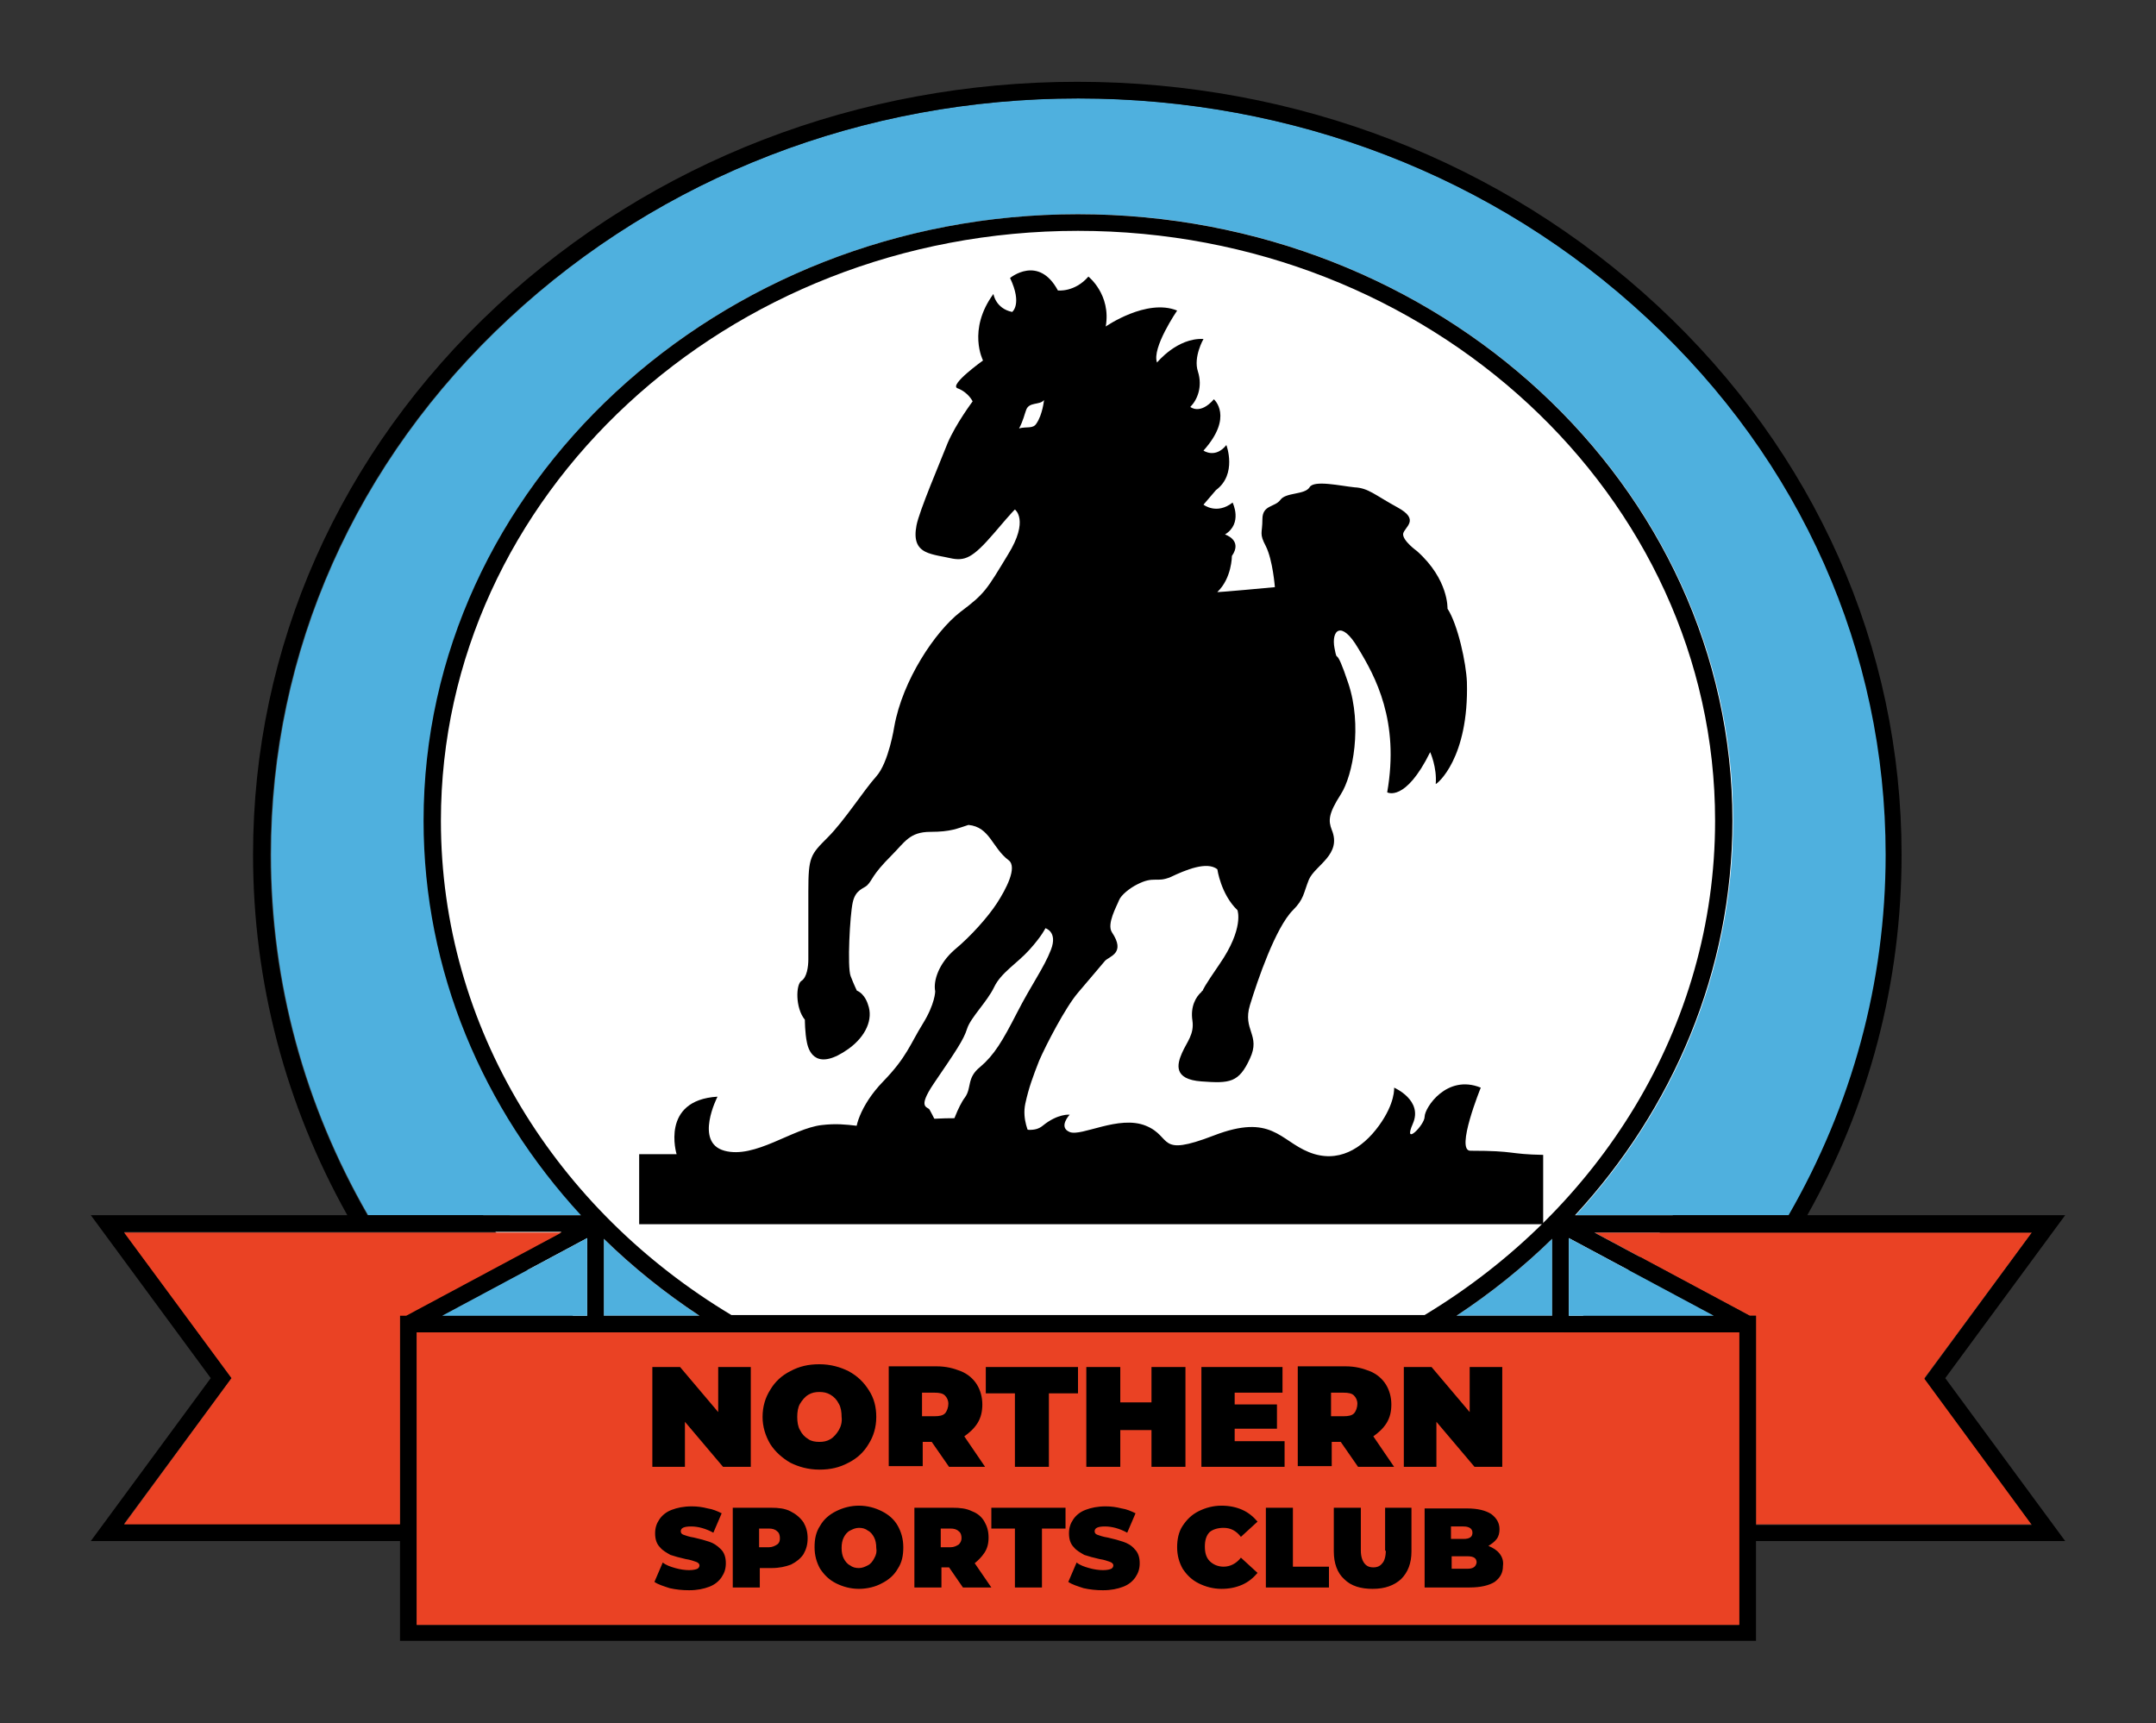
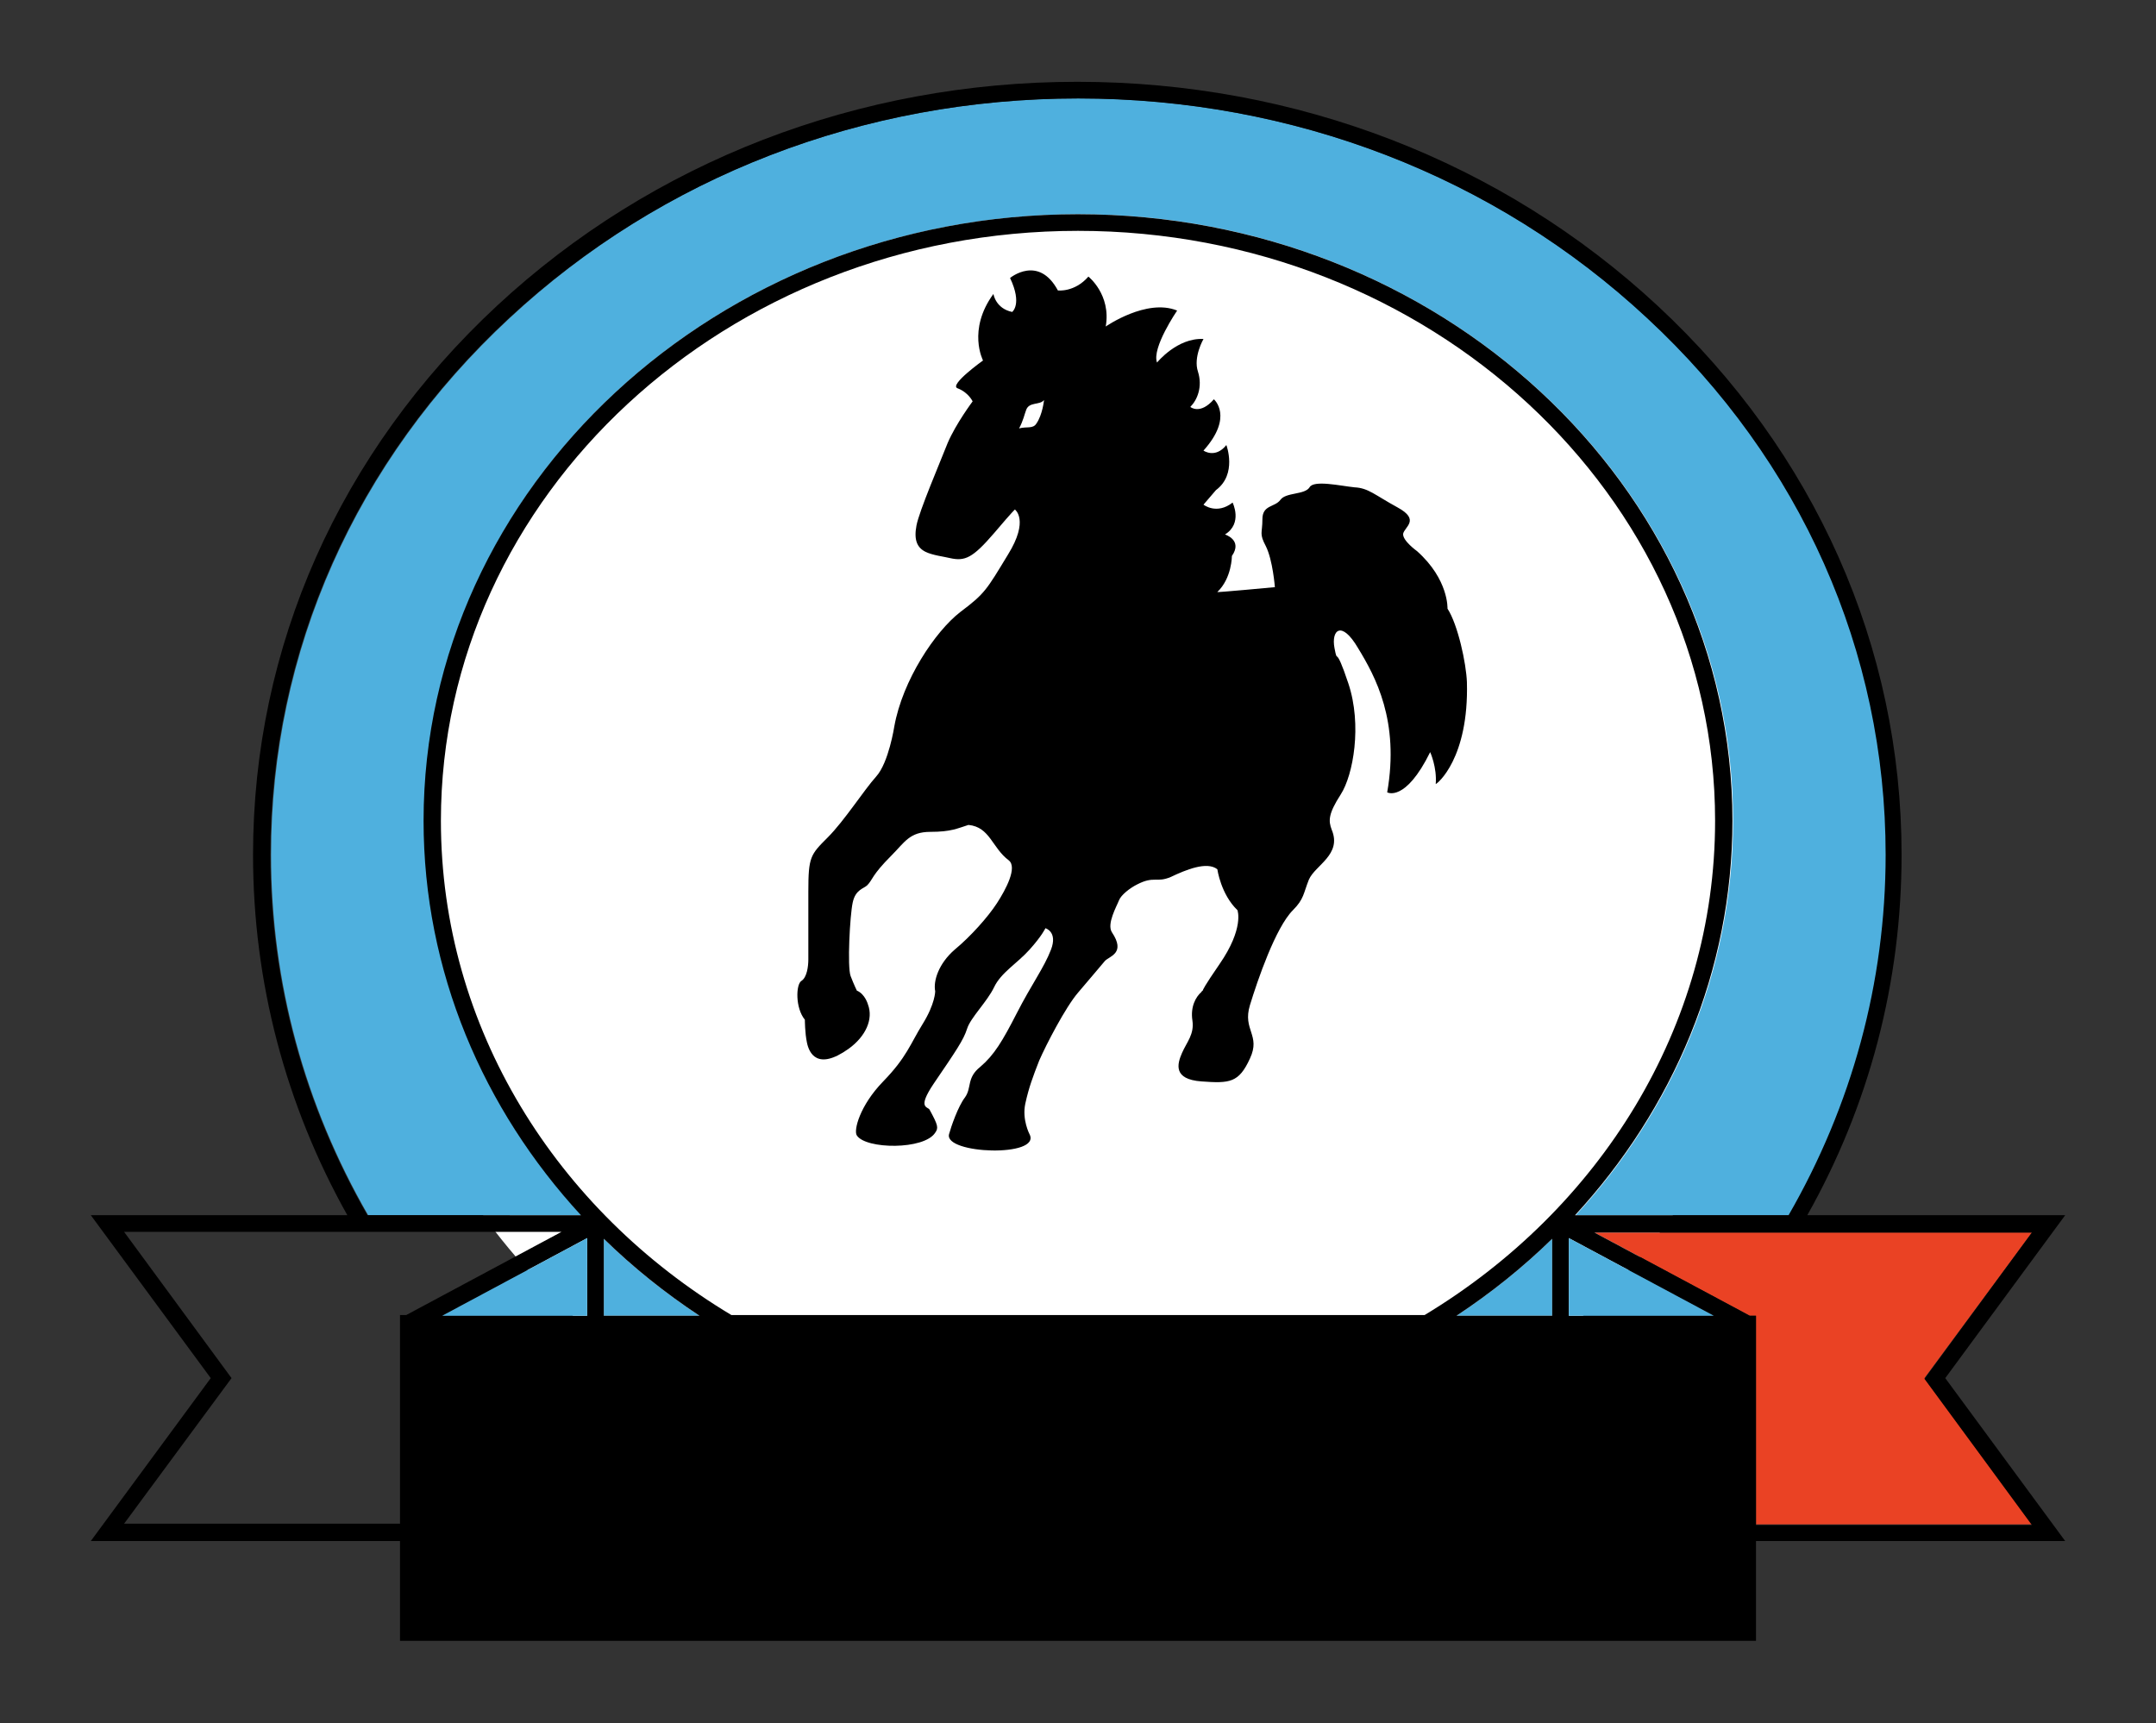
<svg xmlns="http://www.w3.org/2000/svg" version="1.1" id="Layer_1" x="0px" y="0px" viewBox="0 0 311 248.6" style="enable-background:new 0 0 311 248.6;" xml:space="preserve">
  <rect x="0" y="0" width="311" height="248.6" fill="#333333" stroke="none" />
  <style type="text/css">
	.st0{fill:#FFFFFF;}
	.st1{fill:none;}
	.st2{fill:#4FB0DE;}
	.st3{fill:#EA4224;}
</style>
  <g>
    <g>
      <ellipse class="st0" cx="155.5" cy="122.1" rx="103.4" ry="95.4" />
      <g>
        <g>
-           <path class="st1" d="M247.4,118.4c0-46.9-41.2-85.1-91.9-85.1s-91.9,38.2-91.9,85.1c0,29.8,16.7,56.1,41.9,71.3h100      C230.7,174.6,247.4,148.3,247.4,118.4z" />
          <path class="st2" d="M87.1,178.7v11.1h13.8C95.9,186.5,91.3,182.8,87.1,178.7z" />
          <path class="st2" d="M39.1,123.3c0,18.5,4.9,36.2,14,52h30.8c-14.1-15.3-22.7-35.2-22.7-56.9c0-48.3,42.3-87.5,94.4-87.5      c52,0,94.4,39.3,94.4,87.5c0,21.7-8.6,41.6-22.7,56.9h30.8c9.1-15.8,14-33.5,14-52c0-29.3-12.2-56.8-34.4-77.4      c-22-20.4-51.1-31.7-82.1-31.7c-31,0-60.1,11.2-82.1,31.7C51.3,66.5,39.1,94,39.1,123.3z" />
          <path class="st2" d="M223.9,178.7c-4.2,4.1-8.8,7.8-13.8,11.1h13.8V178.7z" />
          <polygon class="st3" points="277.6,198.8 293.1,177.8 230,177.8 252.4,189.8 253.3,189.8 253.3,191 253.3,219.9 293.1,219.9           " />
-           <path d="M280.6,198.8l17.3-23.5h-37.2c8.9-15.8,13.6-33.5,13.6-52c0-30-12.5-58.1-35.2-79.2c-22.4-20.8-52.1-32.3-83.7-32.3      c-31.6,0-61.3,11.5-83.7,32.3c-22.7,21.1-35.2,49.2-35.2,79.2c0,18.4,4.7,36.1,13.6,52H13.1l17.3,23.5l-17.3,23.5h44.6v13.2v1.2      h1.2h27h139.2h27h1.2v-1.2v-13.2h44.6L280.6,198.8z M250.9,234.4h-24.5H84.7H60.1v-42.2h190.7V234.4z M33.4,198.8l-15.5-21.1H81      l-22.4,12h-0.9v1.2v28.9H17.9L33.4,198.8z M155.5,14.2c31,0,60.1,11.2,82.1,31.7c22.2,20.6,34.4,48.1,34.4,77.4      c0,18.5-4.9,36.2-14,52h-30.8c14.1-15.3,22.7-35.2,22.7-56.9c0-48.3-42.3-87.5-94.4-87.5c-52,0-94.4,39.3-94.4,87.5      c0,21.7,8.6,41.6,22.7,56.9H53c-9.1-15.8-14-33.5-14-52c0-29.3,12.2-56.8,34.4-77.4C95.4,25.5,124.5,14.2,155.5,14.2z       M247.2,189.8h-20.9v-11.2L247.2,189.8z M84.7,189.8H63.8l20.9-11.2V189.8z M87.1,178.7c4.2,4.1,8.8,7.8,13.8,11.1H87.1V178.7z       M63.6,118.4c0-46.9,41.2-85.1,91.9-85.1s91.9,38.2,91.9,85.1c0,29.8-16.7,56.1-41.9,71.3h-100      C80.3,174.6,63.6,148.3,63.6,118.4z M223.9,178.7v11.1h-13.8C215.1,186.5,219.7,182.8,223.9,178.7z M253.3,191v-1.2h-0.9      l-22.4-12h63.1l-15.5,21.1l15.5,21.1h-39.8V191z" />
-           <polygon class="st3" points="57.7,191 57.7,189.8 58.6,189.8 81,177.8 17.9,177.8 33.4,198.8 17.9,219.9 57.7,219.9     " />
+           <path d="M280.6,198.8l17.3-23.5h-37.2c8.9-15.8,13.6-33.5,13.6-52c0-30-12.5-58.1-35.2-79.2c-22.4-20.8-52.1-32.3-83.7-32.3      c-31.6,0-61.3,11.5-83.7,32.3c-22.7,21.1-35.2,49.2-35.2,79.2c0,18.4,4.7,36.1,13.6,52H13.1l17.3,23.5l-17.3,23.5h44.6v13.2v1.2      h1.2h27h139.2h27h1.2v-1.2v-13.2h44.6L280.6,198.8z M250.9,234.4h-24.5H84.7H60.1h190.7V234.4z M33.4,198.8l-15.5-21.1H81      l-22.4,12h-0.9v1.2v28.9H17.9L33.4,198.8z M155.5,14.2c31,0,60.1,11.2,82.1,31.7c22.2,20.6,34.4,48.1,34.4,77.4      c0,18.5-4.9,36.2-14,52h-30.8c14.1-15.3,22.7-35.2,22.7-56.9c0-48.3-42.3-87.5-94.4-87.5c-52,0-94.4,39.3-94.4,87.5      c0,21.7,8.6,41.6,22.7,56.9H53c-9.1-15.8-14-33.5-14-52c0-29.3,12.2-56.8,34.4-77.4C95.4,25.5,124.5,14.2,155.5,14.2z       M247.2,189.8h-20.9v-11.2L247.2,189.8z M84.7,189.8H63.8l20.9-11.2V189.8z M87.1,178.7c4.2,4.1,8.8,7.8,13.8,11.1H87.1V178.7z       M63.6,118.4c0-46.9,41.2-85.1,91.9-85.1s91.9,38.2,91.9,85.1c0,29.8-16.7,56.1-41.9,71.3h-100      C80.3,174.6,63.6,148.3,63.6,118.4z M223.9,178.7v11.1h-13.8C215.1,186.5,219.7,182.8,223.9,178.7z M253.3,191v-1.2h-0.9      l-22.4-12h63.1l-15.5,21.1l15.5,21.1h-39.8V191z" />
          <polygon class="st2" points="247.2,189.8 226.3,178.6 226.3,189.8     " />
          <polygon class="st2" points="84.7,189.8 84.7,178.6 63.8,189.8     " />
-           <polygon class="st3" points="250.9,192.2 60.1,192.2 60.1,234.4 84.7,234.4 226.3,234.4 250.9,234.4     " />
        </g>
        <g>
          <path d="M211.6,98.4c-0.1-2.7-1.3-8.3-2.8-10.6c0,0,0.2-4.2-4.4-8.3c0,0-2.1-1.5-2-2.5c0.2-1,2.5-2-0.8-3.8      c-3.3-1.8-4.2-2.8-6.2-2.9c-2-0.2-5.9-1.1-6.5,0c-0.7,1.1-3.4,0.7-4.2,1.8c-0.8,1.1-2.6,0.7-2.6,2.8c0,2.1-0.5,2,0.5,3.9      c1,2,1.3,5.9,1.3,5.9s-8.5,0.8-8.3,0.7c2.1-2,2.1-5.2,2.1-5.2c1.6-2.3-1-3.1-1-3.1c2.6-1.6,1.1-4.6,1.1-4.6      c-2.3,1.8-4.2,0.3-4.2,0.3l1.8-2.1c3.1-2.3,1.5-6.5,1.5-6.5c-1.6,2-3.3,0.8-3.3,0.8c4.4-4.9,1.5-7.4,1.5-7.4      c-2,2.3-3.4,1.1-3.4,1.1c1-1,1.8-2.9,1.1-5.1c-0.7-2.1,0.8-4.7,0.8-4.7c-3.8-0.2-6.7,3.4-6.7,3.4c-0.8-2.1,2.9-7.5,2.9-7.5      c-4.4-1.8-10.3,2.3-10.3,2.3c0.8-4.6-2.5-7.2-2.5-7.2c-2,2.3-4.4,2-4.4,2c-2.8-5.2-6.9-1.8-6.9-1.8c1.8,3.8,0.3,4.9,0.3,4.9      c-2.4-0.5-2.7-2.6-2.7-2.6c-3.8,5.2-1.5,9.6-1.5,9.6s-4.9,3.5-3.7,4c1.6,0.6,2.2,1.9,2.2,1.9s-2.4,3.2-3.6,6      c-1.1,2.8-4.1,9.8-4.5,11.9c-0.4,2.1,0.1,3.2,1.3,3.8c1,0.5,2.7,0.7,3.5,0.9c2.2,0.5,3.3,0,6.4-3.6c2.8-3.3,3-3.4,3-3.4      s2.1,1.5-1,6.5c-3.1,5.1-3.3,5.6-6.9,8.3c-3.6,2.8-8.3,9.8-9.5,16.5c0,0-0.8,5.2-2.6,7.2c-1.8,2-4.6,6.4-7,8.8      c-2.5,2.5-2.8,2.8-2.8,7.8c0,5.1,0,8.8,0,9.8s-0.2,2.6-1,3.1c-0.8,0.5-0.9,3.9,0.5,5.6c0,0,0,1.9,0.3,3.3c0.3,1.5,1.5,4.1,6,0.9      c2.5-1.8,3.6-4.3,2.8-6.4c0,0-0.4-1.5-1.6-2c0,0-0.4-0.8-0.9-2.1c-0.5-1.3-0.1-8.8,0.3-10.6c0.4-1.9,1.6-2,2.1-2.5      c0.8-0.8,0.6-1.4,3.5-4.3c1.9-1.9,2.6-3.4,5.6-3.4s3.9-0.5,5.5-1c3.1,0.3,3.4,3.3,5.8,5.1c1.3,1-0.4,4.2-1.7,6.2      c-1.3,2-3.8,4.8-6.1,6.7c-2.3,2-3.1,4.5-2.8,6c0,0,0,1.8-1.8,4.7c-1.8,2.9-2.3,4.8-5.7,8.3s-4.3,7.1-3.8,7.8      c1.3,2,9.7,2.1,11.3-0.4c0.5-0.7,0.4-1.1-0.8-3.3c-0.2-0.5-1.9-0.1,0.6-3.8c3.2-4.7,4.3-6.3,4.8-7.9c0.5-1.6,2.9-3.9,3.9-6      c1-2.1,3.3-3.4,5.1-5.4c1.8-2,2.3-3.1,2.3-3.1s1.8,0.5,0.8,3.1c-1,2.6-2.8,5-4.9,9.1c-2.1,4.1-3.3,6.1-5.3,7.8      c-2,1.6-1.2,3-2.2,4.4c-1,1.3-2,4.2-2.3,5.3c-0.8,2.9,13.4,3.4,11.6,0c0,0-1.1-2.1-0.6-4.4c0.5-2.3,1.1-3.9,2-6.2      c1-2.3,3.8-7.7,5.6-9.8c1.8-2.1,3.3-3.9,3.9-4.6c0.7-0.7,3-1.1,1-4.1c-0.8-1.2,0.7-3.8,1-4.6c0.3-0.8,1.6-1.8,2.6-2.3      c2.5-1.3,2.8-0.2,4.9-1.1c2.1-1,5.2-2.3,6.7-1.1c0,0,0.5,3.6,2.9,5.9c0,0,1,2.6-2.6,7.8c-2.2,3.2-2.4,3.7-2.4,3.8      c0,0-0.1,0-0.2,0.2c-0.8,0.7-1.6,2.1-1.3,4.1c0.3,2-0.8,3.1-1.5,4.7c-0.7,1.6-1.3,3.8,2.8,4.1c4.1,0.3,5.4,0.2,7-3.3      c1.6-3.4-1.1-4.1,0-7.7c1.1-3.6,3.7-11.2,6.2-13.7c1.6-1.6,1.5-2.4,2.3-4.4c0.9-2.1,4.8-3.6,3.3-7.2c-0.5-1.3-0.5-2.3,1.3-5.1      c1.8-2.8,3.1-10,1.1-16c-2-6-1.5-2.5-2-5.1c-0.5-2.6,1-4.1,3.4,0c2.5,4.1,6,10.5,4.2,20.8c0,0,2.6,1.5,6.2-5.8      c0,0,1,2.2,0.8,4.6C207.3,113.1,211.9,109.4,211.6,98.4z M147,61.8c0.6-1.1,0.8-2.1,1-2.6c0.4-1.3,2-0.7,2.6-1.5      c0,0-0.2,2.1-1.1,3.4C149,61.9,148.1,61.5,147,61.8z" />
-           <path d="M222.7,166.6c-5.3-0.1-3.9-0.6-10.6-0.6c-2.2,0,1.5-9.1,1.5-9.1c-4.9-2-8.1,2.9-8.1,4.2c0,1.2-3.2,4.4-1.7,1      c1.5-3.4-2.7-5.2-2.7-5.2s0.2,2.2-2.2,5.5s-5.9,5.5-10.1,3.8s-5.4-5.6-13.7-2.4s-5.9,0.2-9.8-1.4c-3.9-1.6-9.3,1.6-11,0.9      c-1.7-0.7,0-2.5,0-2.5s-1.7-0.2-3.9,1.6s-5.9-1.1-12-1.1s-6.6,0.5-10.3,1.1c-3.7,0.6-5.4-0.6-9.6-0.1c-4.2,0.5-9.6,4.9-14,3.7      c-4.4-1.2-1-7.8-1-7.8c-8.3,0.5-5.9,8.3-5.9,8.3h-5.4v10.1h130.4V166.6z" />
        </g>
        <g>
-           <path d="M103.6,203.7l-5.5-6.5h-4v14.4h4.7v-6.5l5.5,6.5h4v-14.4h-4.7V203.7z M122.4,197.8c-1.2-0.6-2.6-1-4.2-1      c-1.6,0-2.9,0.3-4.2,1c-1.2,0.6-2.2,1.5-2.9,2.7c-0.7,1.1-1.1,2.4-1.1,3.9c0,1.4,0.4,2.7,1.1,3.9c0.7,1.1,1.7,2,2.9,2.7      c1.2,0.6,2.6,1,4.2,1c1.6,0,2.9-0.3,4.2-1c1.2-0.6,2.2-1.5,2.9-2.7c0.7-1.1,1.1-2.4,1.1-3.9c0-1.4-0.3-2.7-1.1-3.9      C124.6,199.4,123.7,198.5,122.4,197.8z M121,206.3c-0.3,0.5-0.7,1-1.2,1.3c-0.5,0.3-1,0.4-1.6,0.4c-0.6,0-1.2-0.1-1.6-0.4      c-0.5-0.3-0.9-0.7-1.2-1.3c-0.3-0.5-0.4-1.2-0.4-1.9c0-0.7,0.1-1.4,0.4-1.9c0.3-0.5,0.7-1,1.2-1.3c0.5-0.3,1-0.4,1.6-0.4      c0.6,0,1.1,0.1,1.6,0.4c0.5,0.3,0.9,0.7,1.2,1.3c0.3,0.5,0.4,1.2,0.4,1.9C121.5,205.1,121.3,205.8,121,206.3z M141,205.3      c0.5-0.8,0.7-1.7,0.7-2.7c0-1.1-0.3-2.1-0.8-2.9c-0.5-0.8-1.3-1.5-2.3-1.9c-1-0.4-2.1-0.7-3.5-0.7h-6.9v14.4h4.9V208h1.3      l2.5,3.6h5.2l-3-4.4C139.8,206.7,140.5,206.1,141,205.3z M136.3,203.9c-0.3,0.3-0.8,0.4-1.5,0.4H133v-3.4h1.8      c0.7,0,1.2,0.1,1.5,0.4c0.3,0.3,0.5,0.7,0.5,1.2S136.6,203.6,136.3,203.9z M142.2,201h4.2v10.6h4.9V201h4.2v-3.8h-13.3V201z       M166.1,202.3h-4.5v-5.1h-4.9v14.4h4.9v-5.3h4.5v5.3h4.9v-14.4h-4.9V202.3z M178.1,206.1h6.1v-3.5h-6.1v-1.7h6.9v-3.7h-11.7      v14.4h12v-3.7h-7.2V206.1z M200,205.3c0.5-0.8,0.7-1.7,0.7-2.7c0-1.1-0.3-2.1-0.8-2.9c-0.5-0.8-1.3-1.5-2.3-1.9      c-1-0.4-2.1-0.7-3.5-0.7h-6.9v14.4h4.9V208h1.3l2.5,3.6h5.2l-3-4.4C198.8,206.7,199.5,206.1,200,205.3z M195.3,203.9      c-0.3,0.3-0.8,0.4-1.5,0.4H192v-3.4h1.8c0.7,0,1.2,0.1,1.5,0.4c0.3,0.3,0.5,0.7,0.5,1.2S195.6,203.6,195.3,203.9z M212,197.2      v6.5l-5.5-6.5h-4v14.4h4.7v-6.5l5.5,6.5h4v-14.4H212z" />
          <path d="M102.3,222.4c-0.6-0.2-1.3-0.4-2.2-0.6c-0.7-0.1-1.2-0.3-1.5-0.4c-0.3-0.1-0.4-0.3-0.4-0.5c0-0.5,0.5-0.7,1.5-0.7      c1,0,2.1,0.3,3.2,0.9l1.2-2.8c-0.6-0.3-1.3-0.6-2-0.7c-0.8-0.2-1.5-0.3-2.3-0.3c-1.2,0-2.1,0.2-2.9,0.5      c-0.8,0.3-1.4,0.8-1.8,1.4s-0.6,1.2-0.6,2c0,0.8,0.2,1.5,0.7,2c0.4,0.5,1,0.8,1.5,1.1c0.6,0.2,1.3,0.4,2.2,0.6      c0.7,0.1,1.2,0.3,1.5,0.4c0.3,0.1,0.5,0.3,0.5,0.5c0,0.2-0.1,0.4-0.3,0.5c-0.2,0.1-0.6,0.2-1.2,0.2c-0.6,0-1.3-0.1-2-0.3      c-0.7-0.2-1.3-0.4-1.8-0.8l-1.2,2.8c0.6,0.4,1.3,0.6,2.2,0.9c0.9,0.2,1.8,0.3,2.8,0.3c1.2,0,2.1-0.2,2.9-0.5      c0.8-0.3,1.4-0.8,1.8-1.4c0.4-0.6,0.6-1.2,0.6-2c0-0.8-0.2-1.5-0.7-2C103.4,222.9,102.9,222.6,102.3,222.4z M114,218      c-0.8-0.4-1.7-0.5-2.8-0.5h-5.5V229h3.9v-2.8h1.7c1.1,0,2-0.2,2.8-0.5c0.8-0.4,1.4-0.9,1.8-1.5c0.4-0.7,0.6-1.4,0.6-2.3      c0-0.9-0.2-1.6-0.6-2.3C115.4,218.9,114.8,218.4,114,218z M112.1,222.8c-0.3,0.2-0.7,0.4-1.2,0.4h-1.4v-2.7h1.4      c0.5,0,0.9,0.1,1.2,0.4c0.3,0.2,0.4,0.6,0.4,1C112.5,222.3,112.4,222.6,112.1,222.8z M127.2,218c-1-0.5-2.1-0.8-3.3-0.8      c-1.2,0-2.3,0.3-3.3,0.8c-1,0.5-1.8,1.2-2.3,2.1c-0.6,0.9-0.8,1.9-0.8,3.1s0.3,2.2,0.8,3.1c0.6,0.9,1.3,1.6,2.3,2.1      s2.1,0.8,3.3,0.8c1.2,0,2.4-0.3,3.3-0.8c1-0.5,1.8-1.2,2.3-2.1c0.6-0.9,0.8-1.9,0.8-3.1s-0.3-2.2-0.8-3.1      C129,219.2,128.2,218.5,127.2,218z M126.1,224.8c-0.2,0.4-0.5,0.8-0.9,1c-0.4,0.2-0.8,0.4-1.3,0.4c-0.5,0-0.9-0.1-1.3-0.4      c-0.4-0.2-0.7-0.6-0.9-1c-0.2-0.4-0.3-0.9-0.3-1.5c0-0.6,0.1-1.1,0.3-1.5c0.2-0.4,0.5-0.8,0.9-1c0.4-0.2,0.8-0.4,1.3-0.4      c0.5,0,0.9,0.1,1.3,0.4c0.4,0.2,0.7,0.6,0.9,1c0.2,0.4,0.3,0.9,0.3,1.5C126.5,223.8,126.4,224.3,126.1,224.8z M142,224      c0.4-0.6,0.6-1.3,0.6-2.2c0-0.9-0.2-1.6-0.6-2.3c-0.4-0.7-1-1.2-1.8-1.5c-0.8-0.4-1.7-0.5-2.8-0.5h-5.5V229h3.9v-2.9h1.1l2,2.9      h4.1l-2.4-3.5C141.1,225.1,141.6,224.6,142,224z M138.3,222.8c-0.3,0.2-0.7,0.4-1.2,0.4h-1.4v-2.7h1.4c0.5,0,0.9,0.1,1.2,0.4      c0.3,0.2,0.4,0.6,0.4,1C138.7,222.3,138.5,222.6,138.3,222.8z M143,220.5h3.4v8.5h3.9v-8.5h3.4v-3H143V220.5z M162,222.4      c-0.6-0.2-1.3-0.4-2.2-0.6c-0.7-0.1-1.2-0.3-1.5-0.4c-0.3-0.1-0.4-0.3-0.4-0.5c0-0.5,0.5-0.7,1.5-0.7c1,0,2.1,0.3,3.2,0.9      l1.2-2.8c-0.6-0.3-1.3-0.6-2-0.7c-0.8-0.2-1.5-0.3-2.3-0.3c-1.2,0-2.1,0.2-2.9,0.5c-0.8,0.3-1.4,0.8-1.8,1.4s-0.6,1.2-0.6,2      c0,0.8,0.2,1.5,0.7,2c0.4,0.5,1,0.8,1.5,1.1c0.6,0.2,1.3,0.4,2.2,0.6c0.7,0.1,1.2,0.3,1.5,0.4c0.3,0.1,0.5,0.3,0.5,0.5      c0,0.2-0.1,0.4-0.3,0.5c-0.2,0.1-0.6,0.2-1.2,0.2c-0.6,0-1.3-0.1-2-0.3c-0.7-0.2-1.3-0.4-1.8-0.8l-1.2,2.8      c0.6,0.4,1.3,0.6,2.2,0.9c0.9,0.2,1.8,0.3,2.8,0.3c1.2,0,2.1-0.2,2.9-0.5c0.8-0.3,1.4-0.8,1.8-1.4c0.4-0.6,0.6-1.2,0.6-2      c0-0.8-0.2-1.5-0.7-2C163.2,222.9,162.6,222.6,162,222.4z M176.5,220.4c1,0,1.8,0.4,2.5,1.3l2.4-2.2c-0.6-0.7-1.3-1.3-2.2-1.7      c-0.9-0.4-1.9-0.6-3-0.6c-1.2,0-2.3,0.3-3.3,0.8c-1,0.5-1.7,1.2-2.3,2.1c-0.6,0.9-0.8,2-0.8,3.1c0,1.2,0.3,2.2,0.8,3.1      c0.6,0.9,1.3,1.6,2.3,2.1c1,0.5,2.1,0.8,3.3,0.8c1.1,0,2.1-0.2,3-0.6c0.9-0.4,1.6-1,2.2-1.7l-2.4-2.2c-0.7,0.9-1.6,1.3-2.5,1.3      c-0.8,0-1.5-0.3-2-0.8c-0.5-0.5-0.7-1.2-0.7-2.1c0-0.9,0.2-1.6,0.7-2.1C175,220.6,175.7,220.4,176.5,220.4z M186.5,217.5h-3.9      V229h9.1v-3h-5.2V217.5z M199.9,223.7c0,0.8-0.2,1.5-0.5,1.8c-0.3,0.4-0.7,0.6-1.3,0.6c-0.6,0-1-0.2-1.3-0.6      c-0.3-0.4-0.5-1-0.5-1.8v-6.2h-3.9v6.3c0,1.7,0.5,3.1,1.5,4c1,1,2.4,1.4,4.1,1.4c1.8,0,3.1-0.5,4.1-1.4c1-1,1.5-2.3,1.5-4v-6.3      h-3.8V223.7z M216.3,224.1c-0.4-0.5-0.9-0.8-1.6-1.1c0.5-0.3,0.9-0.6,1.2-1c0.3-0.4,0.4-0.9,0.4-1.4c0-0.9-0.4-1.6-1.2-2.2      c-0.8-0.5-1.9-0.8-3.5-0.8h-6.1V229h6.5c1.6,0,2.8-0.3,3.6-0.8c0.8-0.6,1.2-1.3,1.2-2.3C216.9,225.2,216.7,224.6,216.3,224.1z       M209.3,220.2h1.8c0.8,0,1.3,0.3,1.3,0.9c0,0.6-0.4,0.9-1.3,0.9h-1.8V220.2z M211.7,226.3h-2.3v-1.8h2.3c0.9,0,1.3,0.3,1.3,0.9      C212.9,226,212.5,226.3,211.7,226.3z" />
        </g>
      </g>
    </g>
  </g>
</svg>